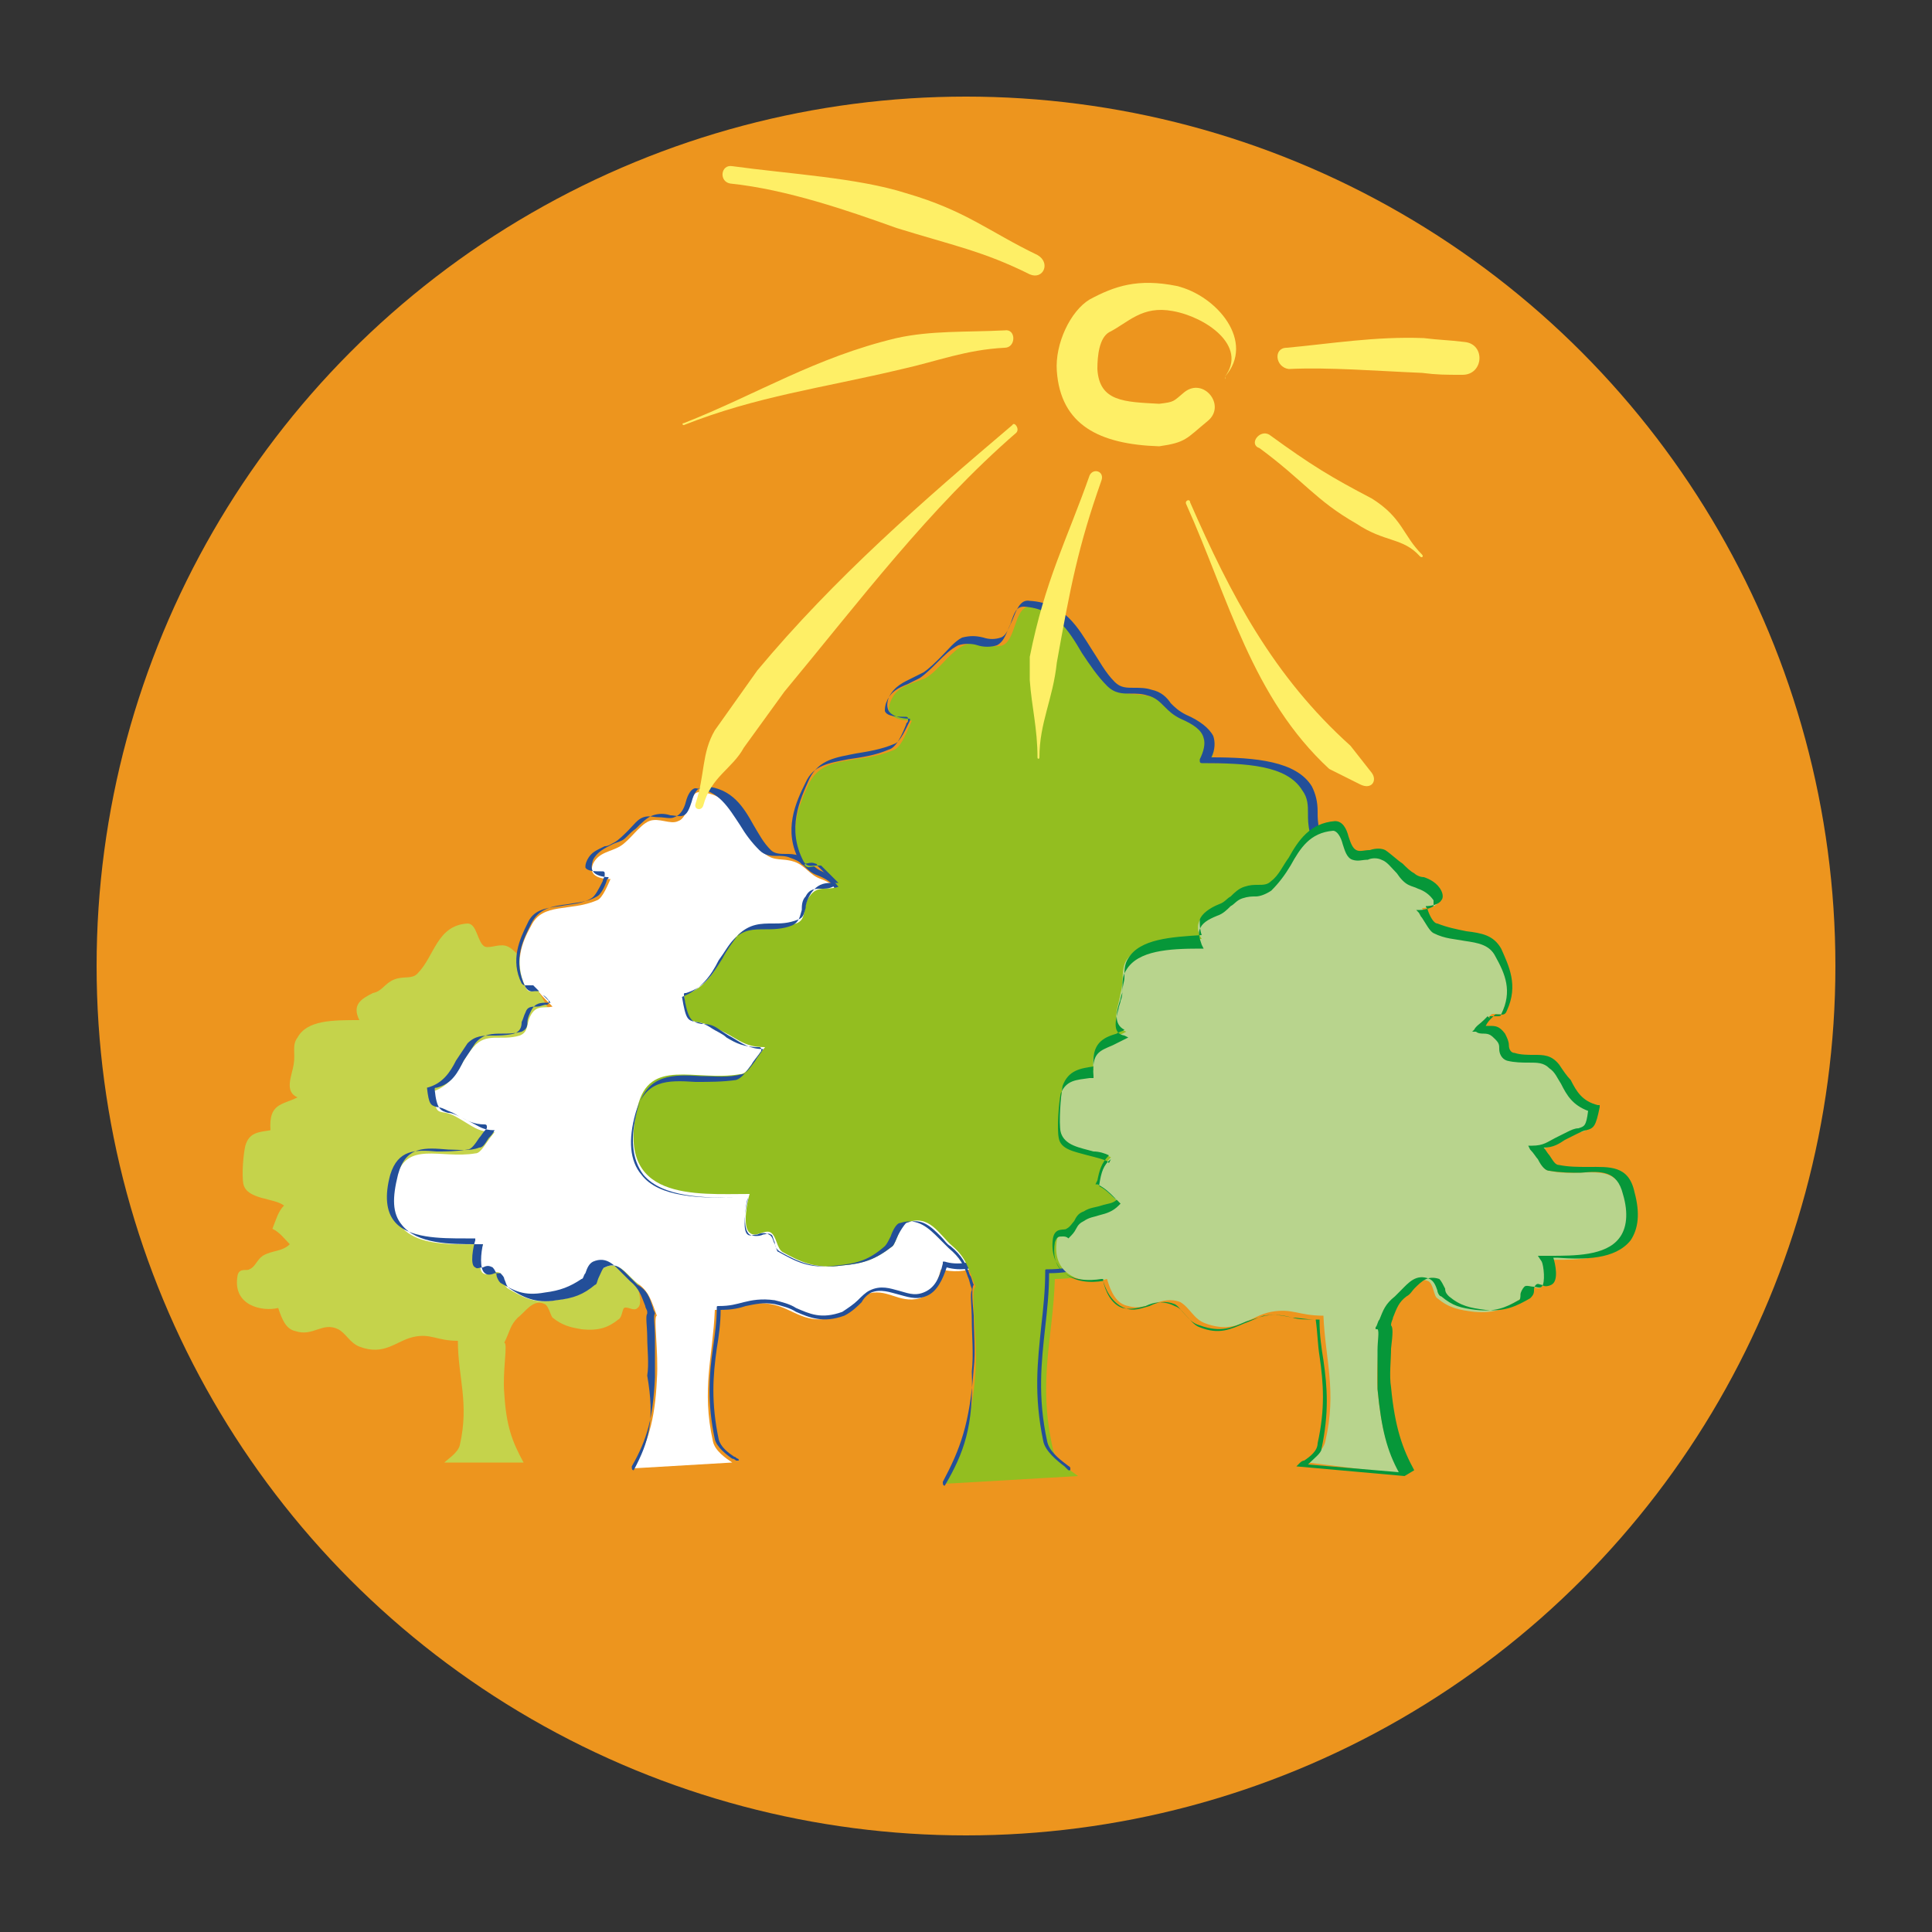
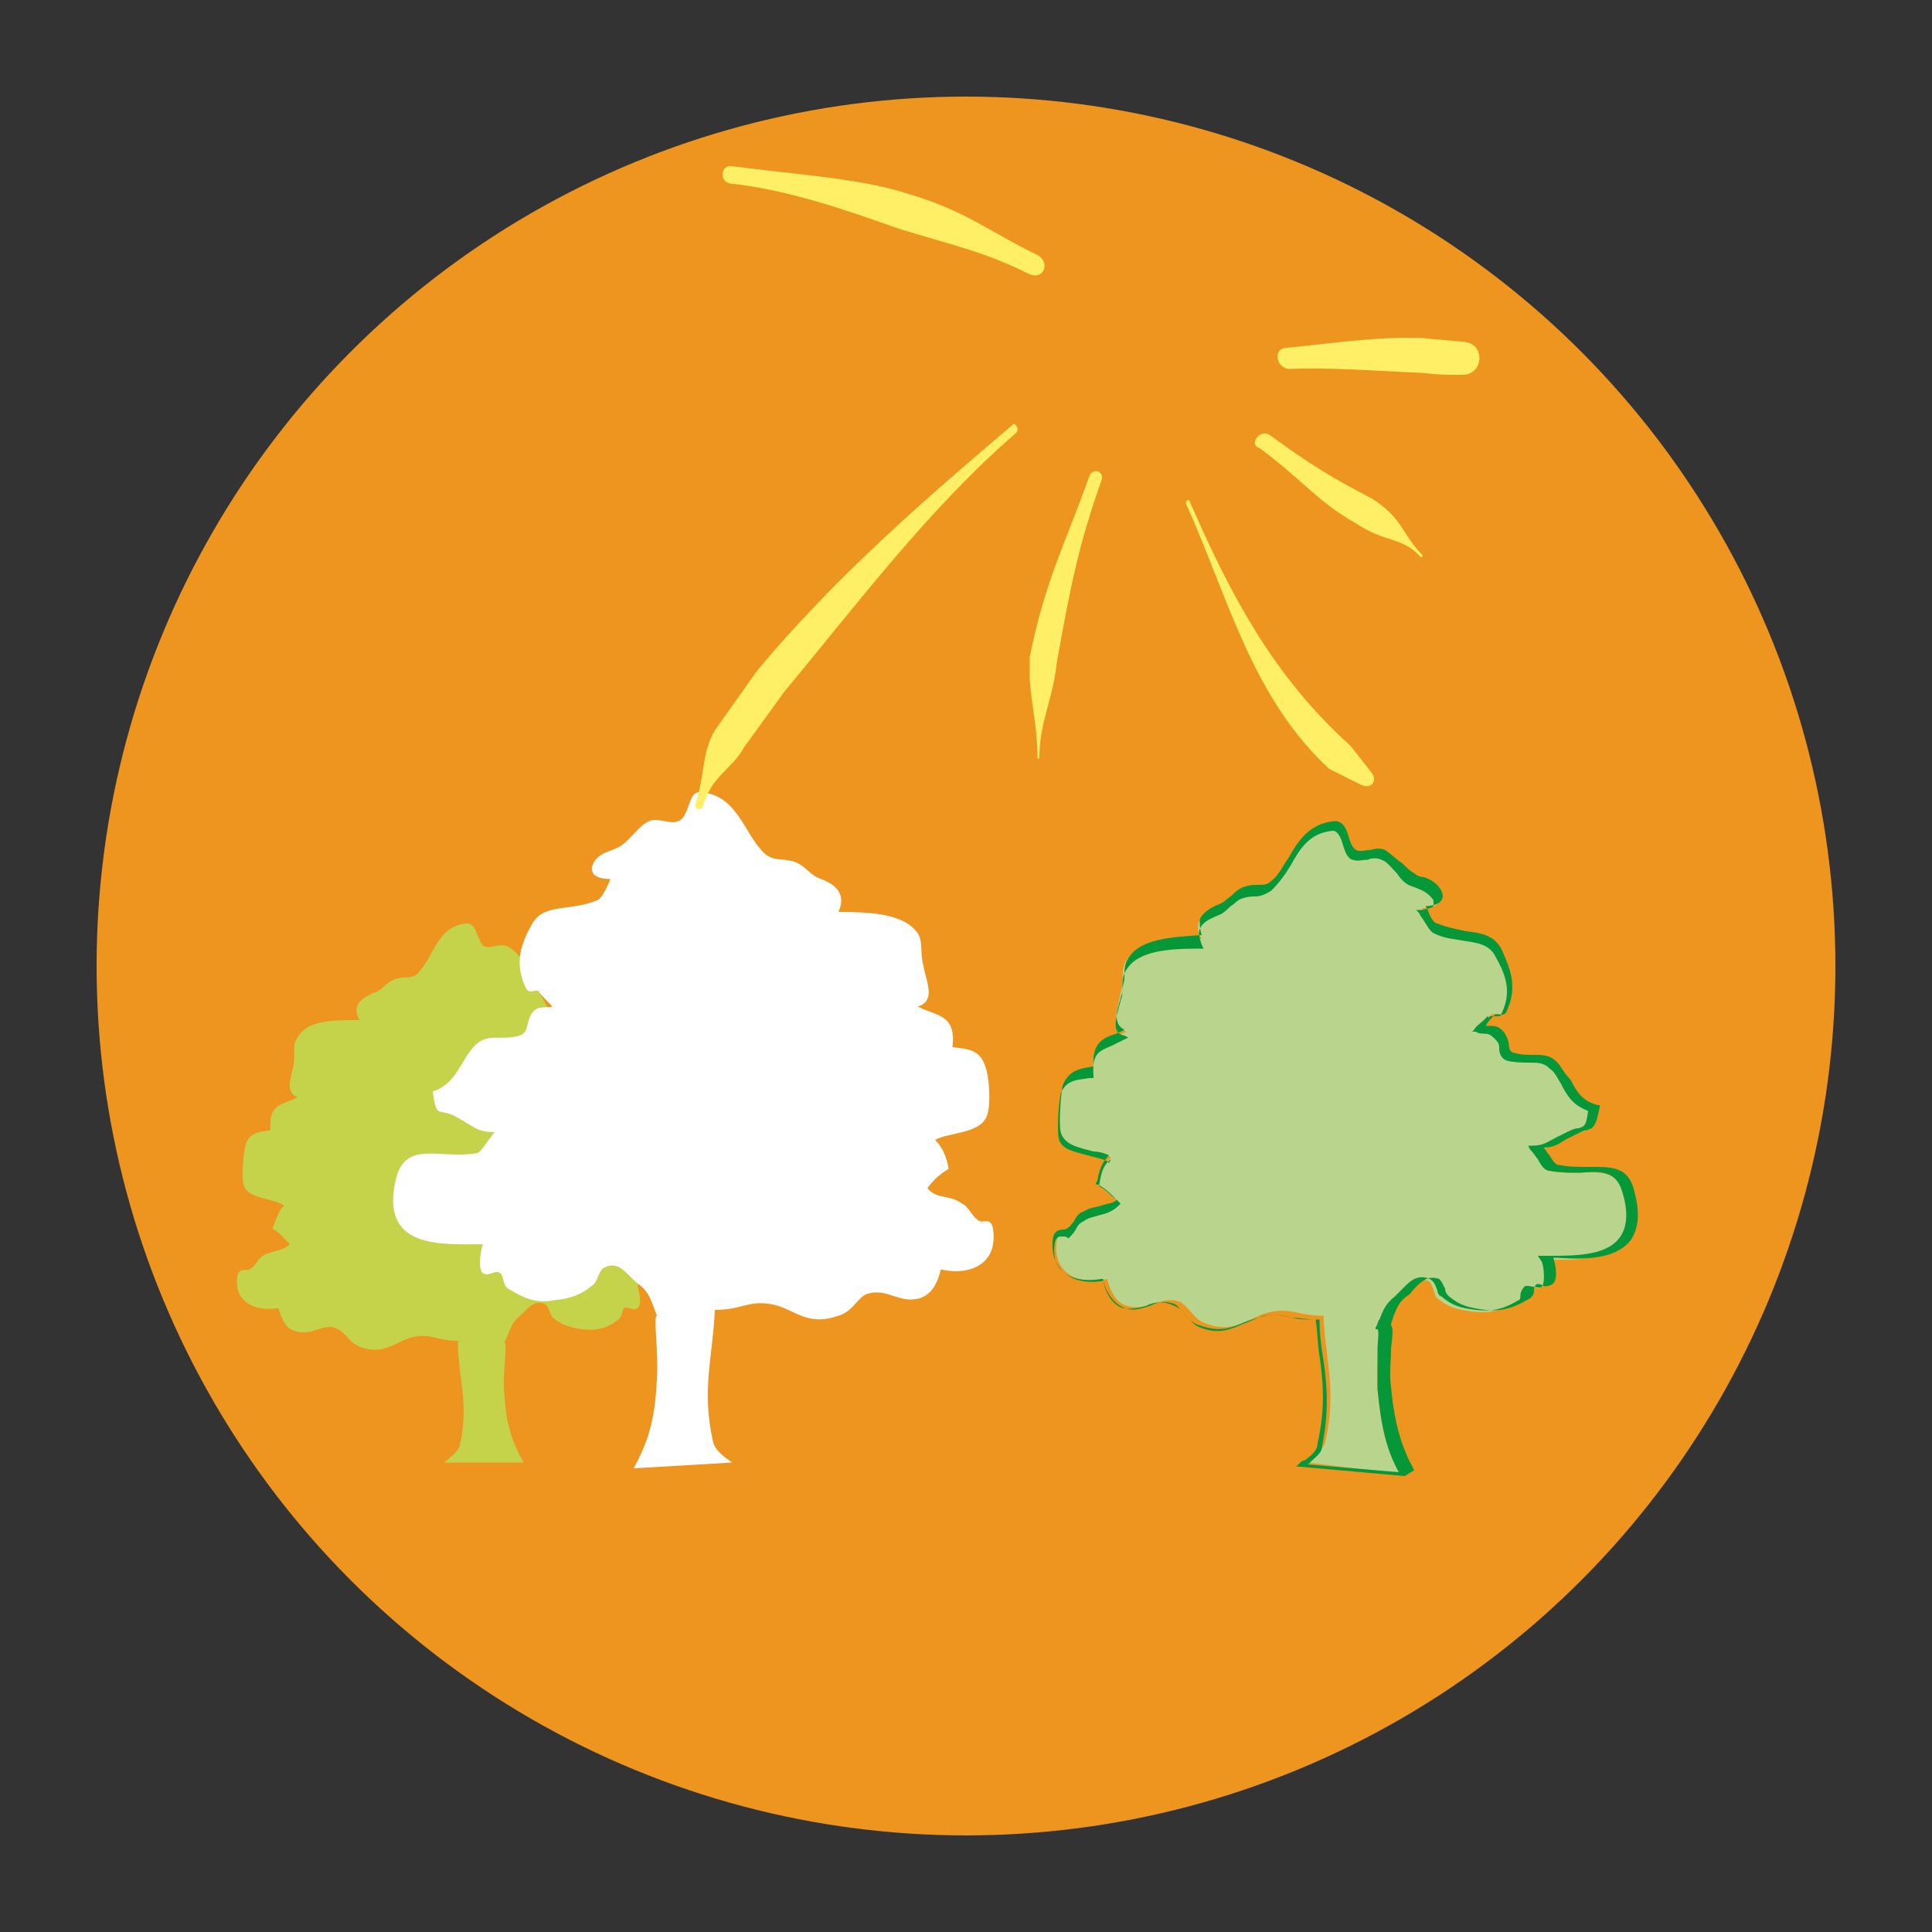
<svg xmlns="http://www.w3.org/2000/svg" version="1.1" id="Laag_1" x="0px" y="0px" viewBox="0 0 100 100" style="enable-background:new 0 0 100 100;" xml:space="preserve">
  <rect x="0" y="0" width="100" height="100" fill="#333333" stroke="none" />
  <style type="text/css">
	.st0{fill:#ED951E;}
	.st1{fill:none;}
	.st2{fill:#C5D34B;}
	.st3{fill:#FFFFFF;}
	.st4{fill:#234F99;}
	.st5{fill:#93BE20;}
	.st6{fill:#B8D48D;}
	.st7{fill:#069739;}
	.st8{fill:#FEEF66;}
</style>
  <circle class="st0" cx="50" cy="50" r="45" />
  <circle class="st1" cx="50" cy="50" r="45" />
  <circle class="st1" cx="50" cy="50" r="45" />
  <g>
    <path class="st2" d="M27.1,75.7c-0.6-1.1-0.9-1.9-1-3.6c-0.1-1.1,0.2-2.6,0-2.6c0.3-0.6,0.3-0.9,0.7-1.3c0.4-0.3,0.8-1,1.4-0.7   c0.2,0.1,0.3,0.6,0.4,0.7c0.5,0.4,0.9,0.5,1.5,0.6c0.9,0.1,1.4-0.1,1.9-0.5c0.2-0.1,0.2-0.5,0.3-0.6c0.2-0.1,0.5,0.2,0.7,0   c0.3-0.2,0-1,0-1.2c1.7,0,4.3,0.2,3.5-2.7c-0.4-1.6-1.8-0.8-3.2-1.1c-0.2,0-0.4-0.4-0.8-0.9c0.7,0,0.9-0.3,1.5-0.6   c0.7-0.3,0.8,0.1,1-1c-1-0.3-1.1-1.2-1.7-1.8c-0.5-0.6-1.1-0.2-1.9-0.5c-0.4-0.1-0.2-0.5-0.4-0.9c-0.3-0.4-0.6-0.2-0.9-0.3   c0.2-0.3,0.6-0.6,0.6-0.6c0.2-0.1,0.4,0.1,0.6-0.1c0.5-1,0.1-1.9-0.2-2.6c-0.5-0.9-1.6-0.6-2.6-1.1c-0.2-0.1-0.4-0.7-0.6-0.9   c0.3,0,0.9,0,0.7-0.6c-0.2-0.5-0.7-0.5-1.1-0.7c-0.4-0.3-0.8-0.9-1.2-1.1c-0.4-0.2-0.9,0.1-1.2,0c-0.4-0.2-0.4-1.2-0.9-1.2   c-1.6,0.1-1.7,1.7-2.6,2.6c-0.3,0.3-0.7,0.1-1.2,0.3c-0.5,0.2-0.6,0.6-1.1,0.7c-0.6,0.3-1.1,0.6-0.7,1.4c-1.4,0-2.7,0-3.2,0.9   c-0.3,0.4-0.1,0.8-0.2,1.4c-0.1,0.6-0.5,1.4,0.2,1.7c-0.8,0.4-1.5,0.3-1.4,1.7c-0.6,0.1-1.1,0.1-1.3,0.8c-0.1,0.4-0.2,1.5-0.1,2   c0.2,0.8,1.6,0.7,2.1,1.1c-0.3,0.3-0.4,0.7-0.6,1.2c0.4,0.2,0.6,0.5,0.9,0.8c-0.4,0.4-0.9,0.3-1.4,0.6c-0.3,0.2-0.4,0.6-0.7,0.7   c-0.1,0.1-0.5-0.1-0.6,0.3c-0.3,1.6,1.3,1.9,2.1,1.7c0.2,0.6,0.4,1.1,0.9,1.2c0.9,0.3,1.4-0.5,2.2-0.1c0.4,0.2,0.6,0.7,1.1,0.9   c1.3,0.5,1.9-0.3,2.8-0.5c0.9-0.2,1.2,0.2,2.3,0.2c0,1.9,0.6,3.2,0.1,5.4c-0.1,0.4-0.6,0.7-0.8,0.9L27.1,75.7z" />
  </g>
  <path class="st3" d="M32.8,76c0.7-1.3,1.1-2.4,1.2-4.6c0.1-1.4-0.2-3.3,0-3.3c-0.3-0.8-0.4-1.2-0.9-1.6c-0.6-0.4-1-1.3-1.8-0.9  c-0.3,0.1-0.4,0.8-0.6,0.9c-0.6,0.5-1.1,0.7-2,0.8c-1.1,0.2-1.7-0.2-2.4-0.6c-0.3-0.2-0.2-0.6-0.4-0.8c-0.3-0.2-0.6,0.2-0.9,0  c-0.3-0.2-0.1-1.3,0-1.5c-2.1,0-5.4,0.3-4.5-3.4c0.5-2,2.3-1,4.1-1.3c0.3,0,0.5-0.5,1-1.1c-0.9,0-1.1-0.3-2-0.8s-1,0.2-1.2-1.3  c1.2-0.4,1.4-1.5,2.1-2.3c0.7-0.8,1.4-0.3,2.4-0.6c0.5-0.2,0.3-0.6,0.6-1.1c0.3-0.5,0.7-0.3,1.1-0.4c-0.3-0.3-0.8-0.8-0.7-0.8  c-0.3-0.1-0.5,0.2-0.7-0.2c-0.6-1.3-0.2-2.3,0.3-3.2c0.6-1.2,2-0.7,3.4-1.3c0.3-0.1,0.6-0.9,0.7-1.1c-0.4,0-1.2-0.1-0.9-0.8  c0.3-0.6,0.9-0.6,1.4-0.9c0.5-0.3,1-1.1,1.5-1.3c0.5-0.2,1.1,0.2,1.5,0c0.6-0.2,0.5-1.5,1.1-1.5c2,0.1,2.3,2.2,3.4,3.2  c0.5,0.4,0.9,0.2,1.5,0.4c0.6,0.2,0.8,0.7,1.4,0.9c0.8,0.3,1.3,0.8,0.9,1.7c1.7,0,3.4,0.1,4.1,1.1c0.3,0.5,0.1,1,0.3,1.7  c0.1,0.7,0.7,1.8-0.3,2.1c1,0.5,2,0.4,1.8,2.1c0.8,0.1,1.4,0.1,1.7,1c0.2,0.5,0.3,1.9,0.1,2.5c-0.3,1-2,0.9-2.7,1.3  c0.4,0.4,0.6,0.9,0.7,1.5c-0.5,0.3-0.8,0.6-1.1,1c0.5,0.6,1.1,0.3,1.8,0.8c0.4,0.2,0.5,0.7,0.9,0.9c0.2,0.1,0.6-0.2,0.7,0.4  c0.3,2.1-1.6,2.4-2.7,2.1c-0.2,0.8-0.5,1.3-1.1,1.5c-1.1,0.3-1.7-0.6-2.8-0.2c-0.5,0.3-0.7,0.9-1.4,1.1c-1.7,0.6-2.3-0.4-3.5-0.6  c-1.2-0.2-1.5,0.3-2.9,0.3c-0.1,2.4-0.7,4.1-0.1,6.8c0.1,0.5,0.7,0.9,1,1.1L32.8,76z" />
-   <path class="st4" d="M32.8,76.1C32.7,76.1,32.7,76.1,32.8,76.1c-0.1,0-0.1-0.1-0.1-0.2c0.8-1.4,1.1-2.5,1.2-4.6c0-0.6,0-1.4,0-2  c0-0.8-0.1-1.2,0-1.3c0-0.1-0.1-0.2-0.1-0.3c-0.2-0.6-0.3-0.9-0.8-1.2c-0.1-0.1-0.3-0.3-0.4-0.4c-0.4-0.4-0.7-0.8-1.3-0.5  c-0.1,0-0.2,0.3-0.3,0.5c-0.1,0.2-0.1,0.4-0.2,0.4c-0.6,0.5-1.1,0.7-2,0.8c-1.1,0.2-1.8-0.2-2.4-0.6c-0.2-0.1-0.2-0.3-0.3-0.5  c0-0.1-0.1-0.2-0.2-0.3c-0.1,0-0.2,0-0.3,0c-0.2,0.1-0.4,0.1-0.5,0c-0.3-0.2-0.2-1.1-0.1-1.5c-0.1,0-0.2,0-0.3,0c-1.4,0-3.1,0-3.9-1  c-0.5-0.6-0.5-1.4-0.2-2.6c0.4-1.5,1.4-1.4,2.6-1.3c0.5,0,1.1,0.1,1.6-0.1c0.2,0,0.3-0.2,0.5-0.5c0.1-0.1,0.2-0.2,0.3-0.4  c-0.6,0-0.8-0.2-1.2-0.4c-0.2-0.1-0.4-0.2-0.6-0.3c-0.2-0.1-0.4-0.2-0.6-0.2c-0.4-0.1-0.6-0.2-0.7-1.2c0-0.1,0-0.1,0.1-0.1  c0.8-0.2,1.1-0.8,1.4-1.4c0.2-0.3,0.4-0.6,0.6-0.9c0.4-0.5,0.9-0.5,1.4-0.5c0.3,0,0.6,0,1-0.1c0.2-0.1,0.3-0.2,0.3-0.5  c0-0.2,0.1-0.4,0.2-0.6c0.2-0.4,0.5-0.4,0.8-0.4c0.1,0,0.2,0,0.2,0c-0.1-0.1-0.2-0.3-0.4-0.4c-0.1-0.1-0.2-0.2-0.2-0.2  c-0.1,0-0.2,0-0.2,0c-0.1,0-0.3,0.1-0.5-0.2c-0.7-1.4-0.1-2.5,0.3-3.3c0.4-0.8,1.1-0.9,1.9-1c0.5-0.1,1-0.1,1.5-0.4  c0.2-0.1,0.4-0.5,0.5-0.8c0-0.1,0.1-0.1,0.1-0.2c-0.3,0-0.7-0.1-0.8-0.3c-0.1-0.1-0.1-0.3,0-0.6c0.2-0.4,0.6-0.6,1-0.8  c0.2-0.1,0.3-0.1,0.5-0.2c0.2-0.1,0.4-0.4,0.7-0.6c0.3-0.3,0.6-0.6,0.9-0.7c0.3-0.1,0.6-0.1,0.9,0c0.2,0,0.5,0.1,0.7,0  c0.2-0.1,0.3-0.4,0.4-0.7c0.1-0.4,0.3-0.8,0.7-0.8c1.4,0.1,2,1.1,2.5,2c0.3,0.5,0.5,0.9,0.9,1.3c0.2,0.2,0.5,0.2,0.8,0.2  c0.2,0,0.4,0,0.7,0.1c0.3,0.1,0.5,0.3,0.7,0.5c0.2,0.2,0.4,0.3,0.7,0.4c0.6,0.2,0.9,0.5,1,0.9c0.1,0.2,0.1,0.5-0.1,0.8  c1.7,0,3.3,0.1,4,1.2c0.2,0.3,0.2,0.6,0.2,1c0,0.2,0,0.5,0.1,0.8c0,0.1,0.1,0.3,0.1,0.5c0.2,0.6,0.4,1.3-0.3,1.7  c0.1,0.1,0.3,0.1,0.4,0.2c0.7,0.3,1.3,0.5,1.3,1.8c0.8,0.1,1.4,0.2,1.7,1c0.2,0.5,0.3,1.9,0.1,2.5c-0.2,0.7-1,0.9-1.8,1.1  c-0.3,0.1-0.6,0.1-0.8,0.2c0.4,0.4,0.5,0.8,0.7,1.5c0,0,0,0.1-0.1,0.1c-0.4,0.2-0.7,0.5-1,0.9c0.2,0.2,0.5,0.3,0.8,0.4  c0.3,0.1,0.6,0.1,0.9,0.3c0.2,0.1,0.3,0.3,0.5,0.5c0.1,0.2,0.2,0.3,0.4,0.4c0,0,0.1,0,0.2,0c0.2,0,0.5,0,0.6,0.4  c0.1,0.8,0,1.4-0.5,1.8c-0.6,0.5-1.5,0.6-2.2,0.4c-0.2,0.6-0.5,1.3-1.1,1.5c-0.5,0.2-1,0-1.4-0.1c-0.4-0.1-0.9-0.3-1.4-0.1  c-0.2,0.1-0.4,0.3-0.5,0.5c-0.2,0.2-0.5,0.5-0.9,0.7c-1.1,0.4-1.8,0.1-2.5-0.2c-0.3-0.2-0.7-0.3-1.1-0.4c-0.6-0.1-1,0-1.5,0.1  c-0.3,0.1-0.7,0.2-1.3,0.2c0,0.7-0.1,1.4-0.2,2c-0.2,1.4-0.3,2.8,0.1,4.7c0.1,0.4,0.5,0.7,0.8,0.9c0.1,0,0.1,0.1,0.2,0.1  c0,0,0.1,0.1,0,0.1c0,0-0.1,0-0.1,0c0,0-0.1-0.1-0.2-0.1c-0.3-0.2-0.8-0.6-0.9-1c-0.4-1.9-0.3-3.3-0.1-4.7c0.1-0.7,0.2-1.4,0.2-2.1  c0-0.1,0-0.1,0.1-0.1c0.6,0,0.9-0.1,1.3-0.2c0.4-0.1,0.9-0.2,1.6-0.1c0.4,0.1,0.8,0.2,1.1,0.4c0.7,0.3,1.3,0.6,2.4,0.2  c0.3-0.2,0.6-0.4,0.8-0.6c0.2-0.2,0.4-0.4,0.6-0.5c0.6-0.3,1.1-0.1,1.5,0c0.4,0.1,0.8,0.3,1.3,0.1c0.5-0.2,0.8-0.6,1-1.5  c0,0,0,0,0-0.1c0,0,0.1,0,0.1,0c0.6,0.2,1.6,0.1,2.1-0.4c0.4-0.4,0.5-0.9,0.4-1.6c-0.1-0.3-0.2-0.3-0.4-0.3c-0.1,0-0.2,0-0.3-0.1  c-0.2-0.1-0.3-0.3-0.4-0.5c-0.1-0.2-0.2-0.3-0.4-0.4c-0.3-0.2-0.6-0.2-0.9-0.3c-0.4-0.1-0.7-0.2-1-0.5c0,0,0-0.1,0-0.1l0,0  c0.3-0.4,0.6-0.7,1-0.9c-0.2-0.6-0.3-1.1-0.7-1.4c0,0,0-0.1,0-0.1c0,0,0-0.1,0-0.1c0.2-0.2,0.6-0.2,1-0.3c0.7-0.2,1.5-0.3,1.6-0.9  c0.1-0.6,0-1.9-0.1-2.4c-0.3-0.8-0.8-0.8-1.6-0.9l-0.1,0c-0.1,0-0.1-0.1-0.1-0.1c0.1-1.2-0.4-1.4-1.1-1.7c-0.2-0.1-0.4-0.2-0.6-0.3  c0,0-0.1-0.1-0.1-0.1c0,0,0-0.1,0.1-0.1c0.6-0.2,0.5-0.7,0.3-1.5c0-0.2-0.1-0.3-0.1-0.5c-0.1-0.3-0.1-0.6-0.1-0.8  c0-0.3,0-0.6-0.2-0.9c-0.6-1-2.3-1.1-4-1.1c0,0-0.1,0-0.1-0.1s0-0.1,0-0.1c0.2-0.3,0.2-0.6,0.1-0.8c-0.1-0.3-0.4-0.5-0.9-0.7  c-0.3-0.1-0.5-0.3-0.7-0.5c-0.2-0.2-0.4-0.3-0.7-0.4c-0.2-0.1-0.5-0.1-0.7-0.1c-0.3,0-0.6,0-0.9-0.3c-0.4-0.4-0.7-0.8-1-1.3  c-0.6-0.9-1.1-1.8-2.3-1.9c-0.2,0-0.4,0.3-0.5,0.7c-0.1,0.4-0.3,0.7-0.6,0.8c-0.2,0.1-0.5,0-0.8,0c-0.3,0-0.5-0.1-0.8,0  c-0.3,0.1-0.5,0.4-0.8,0.7c-0.2,0.2-0.5,0.5-0.7,0.6c-0.2,0.1-0.3,0.2-0.5,0.2c-0.4,0.2-0.7,0.3-0.9,0.7c-0.1,0.2-0.1,0.3-0.1,0.4  c0.1,0.2,0.5,0.2,0.8,0.2l0.1,0c0,0,0.1,0,0.1,0.1c0,0,0,0.1,0,0.1c0,0.1-0.1,0.2-0.1,0.3c-0.2,0.4-0.4,0.8-0.6,0.9  c-0.5,0.3-1.1,0.3-1.6,0.4c-0.8,0.1-1.4,0.2-1.7,0.9c-0.4,0.8-0.9,1.9-0.3,3.1c0.1,0.1,0.1,0.1,0.2,0.1c0.1,0,0.2,0,0.4,0l0,0  c0,0,0,0,0,0c0,0,0,0,0.1,0.1c0,0,0.1,0.1,0.2,0.2c0.2,0.2,0.4,0.4,0.5,0.5c0,0,0,0.1,0,0.1c0,0,0,0.1-0.1,0.1  c-0.2,0-0.3,0.1-0.5,0.1c-0.3,0-0.5,0-0.6,0.3c-0.1,0.2-0.1,0.3-0.2,0.5c0,0.3-0.1,0.5-0.4,0.6c-0.4,0.1-0.8,0.1-1.1,0.1  c-0.5,0-0.9,0-1.3,0.4c-0.2,0.3-0.4,0.6-0.6,0.9c-0.3,0.6-0.7,1.2-1.5,1.4c0.1,0.9,0.2,0.9,0.5,1c0.2,0,0.4,0.1,0.6,0.2  c0.3,0.1,0.4,0.2,0.6,0.3c0.4,0.2,0.7,0.4,1.3,0.4c0,0,0.1,0,0.1,0.1c0,0,0,0.1,0,0.1c-0.2,0.2-0.3,0.4-0.4,0.5  c-0.2,0.3-0.4,0.6-0.6,0.6c-0.6,0.1-1.1,0.1-1.6,0.1c-1.1-0.1-2-0.1-2.4,1.2c-0.3,1.1-0.2,1.9,0.2,2.4c0.7,0.9,2.4,0.9,3.7,0.9  c0.2,0,0.3,0,0.4,0c0,0,0.1,0,0.1,0c0,0,0,0.1,0,0.1c-0.1,0.3-0.3,1.3,0,1.4c0.1,0.1,0.2,0,0.4,0c0.2-0.1,0.3-0.1,0.5,0  c0.1,0.1,0.2,0.3,0.2,0.4c0,0.1,0.1,0.3,0.2,0.4c0.7,0.4,1.2,0.7,2.3,0.5c0.8-0.1,1.3-0.3,1.9-0.7c0.1,0,0.1-0.2,0.2-0.3  c0.1-0.3,0.2-0.5,0.4-0.6c0.7-0.3,1.1,0.2,1.5,0.6c0.1,0.1,0.3,0.3,0.4,0.4c0.5,0.4,0.6,0.8,0.8,1.3c0,0.1,0.1,0.2,0.1,0.3  c0,0,0,0.1,0,0.1c0,0,0,0,0,0c-0.1,0.1,0,0.7,0,1.2c0,0.6,0.1,1.4,0,2C33.9,73.5,33.6,74.6,32.8,76.1C32.8,76.1,32.8,76.1,32.8,76.1  z" />
-   <path class="st5" d="M48.9,76.8c0.9-1.7,1.4-3.1,1.6-5.9c0.1-1.7-0.3-4.2,0-4.3c-0.4-1-0.5-1.5-1.2-2.1c-0.7-0.6-1.2-1.7-2.4-1.2  c-0.3,0.1-0.5,1-0.7,1.2c-0.9,0.7-1.5,0.9-2.6,1c-1.4,0.2-2.2-0.2-3.1-0.7c-0.3-0.2-0.3-0.8-0.6-1s-0.8,0.3-1.1,0  c-0.4-0.3-0.1-1.7,0-2c-2.8,0-7,0.4-5.8-4.5c0.6-2.6,3-1.3,5.3-1.7c0.4,0,0.6-0.6,1.3-1.4c-1.2,0-1.4-0.5-2.6-1  c-1.1-0.6-1.4,0.2-1.6-1.7c1.6-0.5,1.8-2,2.7-3c0.9-1,1.8-0.3,3.1-0.7c0.6-0.2,0.3-0.9,0.7-1.4c0.4-0.6,0.9-0.3,1.5-0.5  c-0.3-0.4-1.1-1-0.9-1c-0.4-0.2-0.7,0.2-0.9-0.2c-0.9-1.7-0.2-3.1,0.3-4.2c0.8-1.5,2.6-0.9,4.4-1.7c0.4-0.2,0.7-1.1,0.9-1.5  c-0.5,0-1.5-0.1-1.1-1c0.3-0.8,1.1-0.9,1.8-1.2c0.7-0.4,1.3-1.4,2-1.7c0.6-0.3,1.4,0.2,2,0c0.7-0.3,0.6-2,1.4-2  c2.6,0.2,2.9,2.9,4.4,4.2c0.6,0.5,1.1,0.2,2,0.5c0.9,0.3,1,0.9,1.8,1.2c1.1,0.4,1.7,1.1,1.1,2.2c2.2,0,4.4,0.1,5.3,1.5  c0.4,0.6,0.2,1.3,0.4,2.2c0.2,0.9,0.9,2.3-0.4,2.7c1.2,0.7,2.6,0.5,2.3,2.7c1,0.1,1.8,0.2,2.2,1.2c0.2,0.6,0.3,2.5,0.2,3.2  c-0.3,1.3-2.6,1.2-3.4,1.7c0.6,0.5,0.7,1.1,0.9,2c-0.6,0.3-1,0.8-1.4,1.2c0.6,0.7,1.4,0.4,2.4,1c0.5,0.3,0.6,0.9,1.1,1.2  c0.2,0.2,0.8-0.2,0.9,0.5c0.4,2.7-2.1,3.1-3.4,2.7c-0.3,1-0.7,1.7-1.4,2c-1.4,0.4-2.3-0.9-3.6-0.2c-0.7,0.3-0.9,1.1-1.8,1.5  c-2.2,0.8-3.1-0.5-4.6-0.7c-1.5-0.3-2,0.3-3.7,0.3c-0.1,3.1-0.9,5.3-0.1,8.8c0.1,0.6,0.9,1.1,1.3,1.4L48.9,76.8z" />
-   <path class="st4" d="M48.9,76.9C48.9,76.9,48.9,76.9,48.9,76.9c-0.1,0-0.1-0.1-0.1-0.2c0.9-1.7,1.4-3,1.6-5.9c0.1-0.8,0-1.9,0-2.7  c-0.1-1-0.1-1.5,0-1.6c-0.1-0.2-0.1-0.4-0.2-0.5c-0.2-0.6-0.4-1-1-1.5c-0.2-0.1-0.3-0.3-0.5-0.5c-0.5-0.5-1-1-1.8-0.7  c-0.1,0.1-0.3,0.4-0.4,0.6c-0.1,0.2-0.2,0.5-0.3,0.6c-0.9,0.7-1.5,0.9-2.6,1c-1.5,0.2-2.3-0.2-3.2-0.7c-0.2-0.1-0.3-0.3-0.3-0.5  c-0.1-0.2-0.1-0.4-0.2-0.4c-0.1-0.1-0.3,0-0.4,0c-0.2,0.1-0.5,0.1-0.7,0c-0.4-0.3-0.2-1.5-0.1-1.9c-0.1,0-0.3,0-0.4,0  c-1.8,0-4,0-5-1.2c-0.6-0.8-0.7-1.9-0.3-3.4c0.5-1.8,1.8-1.8,3.3-1.7c0.7,0,1.4,0.1,2.1-0.1c0.2,0,0.4-0.3,0.7-0.7  c0.1-0.2,0.3-0.4,0.4-0.6c-0.7,0-1.1-0.3-1.6-0.6c-0.2-0.1-0.5-0.3-0.8-0.5c-0.3-0.2-0.6-0.2-0.8-0.2c-0.5-0.1-0.7-0.2-0.9-1.5  c0-0.1,0-0.1,0.1-0.1c1-0.3,1.4-1,1.9-1.8c0.2-0.4,0.5-0.8,0.8-1.2c0.6-0.6,1.2-0.6,1.8-0.6c0.4,0,0.8,0,1.3-0.2  c0.3-0.1,0.3-0.3,0.4-0.6c0-0.2,0.1-0.5,0.3-0.8c0.3-0.4,0.6-0.5,1-0.5c0.1,0,0.2,0,0.4,0c-0.2-0.2-0.4-0.4-0.6-0.6  c-0.1-0.1-0.2-0.2-0.3-0.3c-0.1,0-0.2,0-0.3,0c-0.2,0-0.4,0.1-0.6-0.2c-0.9-1.7-0.2-3.2,0.3-4.3c0.5-1,1.4-1.1,2.4-1.3  c0.6-0.1,1.3-0.2,2-0.5c0.3-0.1,0.6-0.8,0.8-1.2c0,0,0,0,0-0.1c-0.4,0-0.9-0.1-1.1-0.4c-0.1-0.2-0.1-0.4,0-0.7  c0.3-0.6,0.8-0.8,1.2-1c0.2-0.1,0.4-0.2,0.6-0.3c0.3-0.2,0.6-0.5,0.9-0.8c0.4-0.4,0.7-0.8,1.1-1c0.4-0.1,0.7-0.1,1.1,0  c0.3,0.1,0.6,0.1,0.9,0c0.3-0.1,0.4-0.5,0.6-0.9c0.2-0.5,0.4-1.1,0.9-1c1.8,0.1,2.5,1.4,3.2,2.5c0.4,0.6,0.7,1.2,1.2,1.7  c0.3,0.3,0.6,0.3,1,0.3c0.3,0,0.6,0,0.9,0.1c0.5,0.1,0.8,0.4,1,0.7c0.2,0.2,0.4,0.4,0.8,0.6c0.7,0.3,1.2,0.7,1.4,1.1  c0.1,0.3,0.1,0.7-0.1,1.1c2.3,0,4.4,0.2,5.2,1.5c0.2,0.4,0.3,0.8,0.3,1.3c0,0.3,0,0.6,0.1,1c0,0.2,0.1,0.4,0.1,0.6  c0.2,0.8,0.5,1.7-0.4,2.1c0.2,0.1,0.4,0.2,0.6,0.3c0.9,0.4,1.7,0.7,1.6,2.3l0.1,0c0.9,0.1,1.8,0.2,2.1,1.3c0.2,0.7,0.3,2.5,0.2,3.3  c-0.2,0.9-1.3,1.2-2.3,1.4c-0.4,0.1-0.8,0.2-1.1,0.3c0.5,0.5,0.7,1.2,0.8,1.9c0,0,0,0.1-0.1,0.1c-0.5,0.3-0.8,0.6-1.2,1  c-0.1,0.1-0.1,0.1-0.2,0.2c0.3,0.3,0.7,0.4,1.1,0.5c0.3,0.1,0.7,0.2,1.2,0.4c0.3,0.1,0.5,0.4,0.6,0.7c0.1,0.2,0.3,0.4,0.5,0.6  c0,0,0.1,0,0.2,0c0.2,0,0.6,0,0.7,0.5c0.2,1-0.1,1.8-0.7,2.3c-0.7,0.6-2,0.8-2.8,0.5c-0.3,1.1-0.8,1.7-1.5,1.9  c-0.7,0.2-1.2,0-1.8-0.2c-0.6-0.2-1.1-0.4-1.8-0.1c-0.3,0.1-0.5,0.4-0.7,0.6c-0.3,0.3-0.6,0.6-1.1,0.9c-1.5,0.6-2.4,0.1-3.3-0.3  c-0.4-0.2-0.9-0.4-1.3-0.5c-0.8-0.1-1.3,0-1.9,0.1c-0.4,0.1-0.9,0.2-1.6,0.2c0,1-0.1,1.9-0.2,2.8c-0.2,1.8-0.4,3.6,0.1,5.9  c0.1,0.5,0.6,0.9,1,1.2c0.1,0.1,0.2,0.1,0.2,0.2c0,0,0,0.1,0,0.1c0,0-0.1,0-0.1,0c-0.1-0.1-0.1-0.1-0.2-0.2c-0.4-0.3-1-0.8-1.1-1.3  c-0.5-2.4-0.3-4.1-0.1-6c0.1-0.9,0.2-1.8,0.2-2.8c0-0.1,0-0.1,0.1-0.1c0.7,0,1.2-0.1,1.7-0.2c0.6-0.1,1.1-0.2,2-0.1  c0.5,0.1,1,0.3,1.4,0.5c0.9,0.4,1.7,0.8,3.1,0.3c0.5-0.2,0.7-0.5,1-0.8c0.2-0.3,0.4-0.5,0.8-0.7c0.8-0.4,1.4-0.1,2,0.1  c0.5,0.2,1,0.3,1.7,0.2c0.7-0.2,1.1-0.8,1.4-1.9c0,0,0-0.1,0-0.1c0,0,0.1,0,0.1,0c0.8,0.2,2,0.2,2.7-0.5c0.5-0.5,0.7-1.2,0.6-2.1  c-0.1-0.4-0.3-0.4-0.5-0.4c-0.1,0-0.3,0-0.4-0.1c-0.3-0.2-0.4-0.4-0.6-0.6c-0.1-0.2-0.3-0.5-0.5-0.6c-0.4-0.2-0.8-0.3-1.1-0.4  c-0.5-0.1-0.9-0.2-1.3-0.6c0,0,0-0.1,0-0.1c0.1-0.1,0.2-0.2,0.2-0.3c0.3-0.4,0.7-0.7,1.2-1c-0.2-0.8-0.3-1.3-0.8-1.8  c0,0,0-0.1,0-0.1c0,0,0-0.1,0-0.1c0.3-0.2,0.8-0.3,1.3-0.4c0.9-0.2,1.9-0.5,2.1-1.2c0.2-0.7,0-2.5-0.2-3.1c-0.3-0.9-1-1-2-1.1  l-0.2,0c-0.1,0-0.1-0.1-0.1-0.1c0.2-1.6-0.5-1.8-1.4-2.2c-0.3-0.1-0.6-0.2-0.9-0.4c0,0-0.1-0.1-0.1-0.1c0,0,0-0.1,0.1-0.1  c0.9-0.3,0.7-0.9,0.5-1.9c-0.1-0.2-0.1-0.4-0.2-0.6c-0.1-0.4-0.1-0.7-0.1-1c0-0.4,0-0.8-0.3-1.2c-0.8-1.3-2.9-1.4-5.2-1.4  c0,0-0.1,0-0.1-0.1s0-0.1,0-0.1c0.2-0.4,0.3-0.8,0.2-1.1c-0.1-0.4-0.5-0.7-1.2-1c-0.4-0.2-0.6-0.4-0.8-0.6c-0.3-0.3-0.5-0.5-0.9-0.6  c-0.3-0.1-0.6-0.1-0.9-0.1c-0.4,0-0.8,0-1.2-0.4c-0.5-0.5-0.9-1.1-1.3-1.7c-0.7-1.2-1.4-2.3-3-2.4c-0.4,0-0.5,0.3-0.7,0.9  c-0.2,0.4-0.3,0.9-0.7,1.1c-0.3,0.1-0.7,0.1-1,0c-0.3-0.1-0.7-0.1-1,0c-0.4,0.2-0.7,0.5-1.1,0.9c-0.3,0.3-0.6,0.6-0.9,0.8  c-0.2,0.1-0.4,0.2-0.6,0.3c-0.5,0.2-0.9,0.4-1.1,0.9c-0.1,0.2-0.1,0.4-0.1,0.5c0.1,0.3,0.7,0.3,1,0.3l0.1,0c0,0,0.1,0,0.1,0.1  c0,0,0,0.1,0,0.1c0,0.1-0.1,0.1-0.1,0.2c-0.2,0.5-0.5,1.2-0.9,1.3c-0.7,0.3-1.4,0.4-2.1,0.5c-1,0.2-1.8,0.3-2.2,1.2  c-0.5,1-1.2,2.5-0.3,4.1c0.1,0.2,0.2,0.2,0.3,0.1c0.1,0,0.3-0.1,0.5,0c0,0,0.1,0,0.1,0.1c0,0,0.1,0.1,0.2,0.2  c0.2,0.2,0.5,0.5,0.7,0.7c0,0,0,0.1,0,0.1c0,0,0,0.1-0.1,0.1c-0.2,0.1-0.4,0.1-0.6,0.1c-0.3,0-0.6,0-0.8,0.4  c-0.2,0.2-0.2,0.5-0.2,0.7c-0.1,0.3-0.1,0.6-0.5,0.8c-0.5,0.2-1,0.2-1.4,0.2c-0.6,0-1.1,0-1.6,0.5c-0.3,0.3-0.5,0.7-0.8,1.1  c-0.4,0.8-0.9,1.5-1.9,1.9c0.2,1.2,0.3,1.2,0.7,1.3c0.2,0,0.5,0.1,0.8,0.3c0.3,0.2,0.6,0.3,0.8,0.5c0.5,0.3,0.9,0.5,1.7,0.5  c0,0,0.1,0,0.1,0.1c0,0,0,0.1,0,0.1c-0.2,0.3-0.4,0.5-0.5,0.7c-0.3,0.4-0.5,0.7-0.8,0.8c-0.7,0.1-1.4,0.1-2.1,0.1  c-1.5-0.1-2.6-0.1-3.1,1.6c-0.4,1.4-0.3,2.5,0.3,3.2c0.9,1.2,3.1,1.2,4.8,1.2c0.2,0,0.4,0,0.6,0c0,0,0.1,0,0.1,0c0,0,0,0.1,0,0.1  c-0.1,0.4-0.3,1.6,0,1.8c0.1,0.1,0.3,0,0.5,0c0.2-0.1,0.4-0.1,0.6,0c0.2,0.1,0.2,0.3,0.3,0.5c0.1,0.2,0.1,0.4,0.2,0.4  c0.9,0.5,1.6,0.9,3,0.7c1.1-0.1,1.7-0.3,2.5-1c0.1-0.1,0.2-0.3,0.3-0.5c0.1-0.3,0.3-0.7,0.5-0.7c0.9-0.3,1.5,0.3,2,0.8  c0.2,0.2,0.3,0.3,0.5,0.5c0.6,0.5,0.8,0.9,1,1.5c0.1,0.2,0.1,0.4,0.2,0.6c0,0,0,0.1,0,0.1c0,0,0,0,0,0c-0.1,0.1,0,0.9,0,1.5  c0,0.8,0.1,1.8,0,2.7C50.4,73.8,49.9,75.2,48.9,76.9C49,76.9,49,76.9,48.9,76.9z M50.6,66.7L50.6,66.7L50.6,66.7z" />
  <g>
    <g>
      <path class="st6" d="M72.5,76.3c-0.7-1.3-1-2.3-1.2-4.4c-0.1-1.3,0.2-3.1,0-3.2c0.3-0.7,0.3-1.1,0.9-1.5c0.5-0.4,0.9-1.2,1.7-0.9    c0.3,0.1,0.3,0.8,0.5,0.9c0.6,0.5,1.1,0.6,1.9,0.7c1.1,0.1,1.6-0.2,2.3-0.6c0.2-0.1,0.2-0.6,0.4-0.7c0.2-0.1,0.6,0.2,0.8,0    c0.3-0.2,0.1-1.2,0-1.4c2,0,5.2,0.3,4.3-3.3c-0.5-1.9-2.2-0.9-3.9-1.3c-0.3,0-0.4-0.4-0.9-1.1c0.9,0,1.1-0.3,1.9-0.7    c0.8-0.4,1,0.1,1.2-1.3c-1.2-0.3-1.3-1.4-2-2.2c-0.6-0.7-1.4-0.2-2.3-0.6c-0.5-0.2-0.2-0.6-0.5-1.1c-0.3-0.4-0.6-0.3-1.1-0.4    c0.3-0.3,0.8-0.8,0.7-0.7c0.3-0.1,0.5,0.2,0.6-0.2c0.6-1.2,0.2-2.3-0.3-3.1c-0.6-1.1-1.9-0.6-3.2-1.3C74,48,73.8,47.3,73.6,47    c0.4,0,1.1-0.1,0.8-0.7c-0.3-0.6-0.9-0.6-1.3-0.9c-0.5-0.3-0.9-1-1.5-1.3c-0.5-0.2-1,0.2-1.5,0c-0.5-0.2-0.4-1.5-1.1-1.4    c-1.9,0.1-2.1,2.1-3.2,3.1c-0.4,0.4-0.9,0.1-1.5,0.3c-0.6,0.2-0.7,0.7-1.3,0.9c-0.8,0.3-1.3,0.8-0.8,1.6c-1.6,0-3.2,0.1-3.9,1.1    c-0.3,0.5-0.1,1-0.3,1.7c-0.1,0.7-0.6,1.7,0.3,2c-0.9,0.5-1.9,0.4-1.7,2c-0.8,0.1-1.4,0.1-1.6,0.9c-0.1,0.5-0.3,1.8-0.1,2.3    c0.2,1,1.9,0.9,2.6,1.3c-0.4,0.4-0.5,0.8-0.7,1.4c0.5,0.3,0.7,0.6,1.1,0.9c-0.5,0.5-1,0.3-1.7,0.7c-0.4,0.2-0.4,0.6-0.8,0.9    c-0.2,0.1-0.6-0.1-0.7,0.4c-0.3,2,1.6,2.3,2.6,2c0.2,0.7,0.5,1.3,1.1,1.4c1,0.3,1.7-0.6,2.7-0.2c0.5,0.3,0.7,0.9,1.3,1.1    c1.6,0.6,2.3-0.4,3.4-0.6c1.1-0.2,1.4,0.2,2.7,0.2c0.1,2.3,0.7,3.9,0.1,6.5c-0.1,0.5-0.7,0.9-0.9,1.1L72.5,76.3z" />
      <path class="st7" d="M72.7,76.4l-5.6-0.5l0.2-0.2c0,0,0.1-0.1,0.2-0.1c0.3-0.2,0.7-0.5,0.7-0.9c0.4-1.8,0.3-3.1,0.1-4.5    c-0.1-0.6-0.1-1.2-0.2-1.9c-0.5,0-0.9-0.1-1.2-0.1c-0.4-0.1-0.8-0.2-1.4-0.1c-0.4,0.1-0.7,0.2-1,0.3c-0.7,0.3-1.3,0.6-2.4,0.2    c-0.4-0.1-0.6-0.4-0.8-0.6c-0.2-0.2-0.3-0.4-0.5-0.5c-0.5-0.2-0.9-0.1-1.3,0.1c-0.4,0.1-0.8,0.3-1.3,0.1c-0.5-0.2-0.9-0.7-1.1-1.4    c-0.6,0.1-1.5,0.1-2.1-0.5c-0.4-0.4-0.6-1-0.5-1.7c0.1-0.6,0.6-0.4,0.7-0.5c0.2-0.1,0.3-0.3,0.4-0.4c0.1-0.2,0.2-0.4,0.5-0.5    c0.3-0.2,0.6-0.2,0.9-0.3c0.3-0.1,0.6-0.1,0.8-0.3l-0.1-0.1c-0.3-0.3-0.5-0.5-0.9-0.7l-0.1,0l0.1-0.2c0.1-0.5,0.2-0.9,0.6-1.3    c-0.2-0.1-0.5-0.2-0.8-0.2c-0.7-0.2-1.5-0.3-1.7-1c-0.1-0.5,0-1.9,0.1-2.4c0.3-0.8,0.9-0.9,1.6-1c-0.1-1.2,0.5-1.5,1.2-1.7    c0.1-0.1,0.3-0.1,0.4-0.2c-0.6-0.3-0.4-1-0.2-1.6c0-0.1,0.1-0.3,0.1-0.4c0-0.3,0.1-0.5,0.1-0.7c0-0.4,0-0.7,0.2-1    c0.6-1,2.2-1.1,3.8-1.2c-0.1-0.3-0.1-0.5-0.1-0.8c0.1-0.3,0.5-0.6,1-0.8c0.3-0.1,0.4-0.3,0.6-0.4c0.2-0.2,0.4-0.4,0.7-0.5    c0.3-0.1,0.5-0.1,0.7-0.1c0.3,0,0.5,0,0.7-0.2c0.4-0.3,0.6-0.8,0.9-1.2c0.5-0.9,1.1-1.8,2.4-1.9c0.4,0,0.6,0.4,0.7,0.8    c0.1,0.3,0.2,0.6,0.4,0.7c0.2,0.1,0.4,0,0.7,0c0.3-0.1,0.6-0.1,0.8,0c0.3,0.2,0.6,0.5,0.9,0.7c0.2,0.2,0.4,0.4,0.6,0.5    c0.1,0.1,0.3,0.2,0.5,0.2c0.3,0.1,0.7,0.3,0.9,0.7c0.1,0.2,0.1,0.4,0,0.5c-0.1,0.2-0.5,0.3-0.8,0.3c0,0.1,0.1,0.1,0.1,0.2    c0.1,0.3,0.3,0.7,0.5,0.7c0.5,0.2,1,0.3,1.5,0.4c0.8,0.1,1.4,0.2,1.8,0.9c0.4,0.9,0.9,1.9,0.3,3.2c-0.1,0.3-0.3,0.2-0.4,0.2    c-0.1,0-0.1,0-0.2,0c0,0-0.1,0.1-0.2,0.2c-0.1,0.1-0.2,0.2-0.3,0.4c0.1,0,0.2,0,0.2,0c0.3,0,0.5,0,0.8,0.4    c0.1,0.2,0.2,0.4,0.2,0.6c0,0.2,0.1,0.4,0.3,0.4c0.3,0.1,0.7,0.1,1,0.1c0.5,0,0.9,0,1.3,0.5c0.2,0.3,0.4,0.6,0.6,0.8    c0.3,0.6,0.6,1.1,1.4,1.3l0.1,0l0,0.1c-0.2,1-0.3,1.1-0.7,1.2c-0.1,0-0.3,0.1-0.5,0.2c-0.2,0.1-0.4,0.2-0.6,0.3    c-0.3,0.2-0.6,0.4-1.1,0.4c0.1,0.1,0.2,0.3,0.3,0.4c0.2,0.3,0.3,0.5,0.5,0.5c0.5,0.1,1,0.1,1.5,0.1c1.1,0,2.1-0.1,2.4,1.3    c0.3,1.1,0.2,1.9-0.2,2.5c-0.8,1-2.4,1-3.8,0.9c-0.1,0-0.2,0-0.2,0c0.1,0.3,0.3,1.2-0.1,1.4c-0.2,0.1-0.4,0.1-0.5,0    c-0.1,0-0.2-0.1-0.3,0c-0.1,0.1-0.1,0.2-0.1,0.3c0,0.2-0.1,0.3-0.2,0.4c-0.7,0.4-1.3,0.7-2.3,0.6c-0.8-0.1-1.3-0.2-1.9-0.7    c-0.1-0.1-0.2-0.2-0.2-0.4c-0.1-0.2-0.2-0.4-0.3-0.5c-0.6-0.2-0.9,0.1-1.3,0.5c-0.1,0.1-0.2,0.3-0.4,0.4c-0.4,0.3-0.5,0.6-0.7,1.1    c0,0.1-0.1,0.2-0.1,0.4c0.1,0.1,0.1,0.4,0,1.2c0,0.6-0.1,1.4,0,2c0.2,2.1,0.6,3.2,1.2,4.3L72.7,76.4z M67.7,75.8l4.7,0.4    c-0.6-1.1-0.9-2.2-1.1-4.3c0-0.6,0-1.4,0-2c0-0.5,0.1-1,0-1.1l-0.1,0l0-0.1c0.1-0.1,0.1-0.3,0.2-0.4c0.2-0.5,0.3-0.8,0.8-1.2    c0.1-0.1,0.2-0.2,0.3-0.3c0.4-0.4,0.8-0.9,1.5-0.6c0.2,0.1,0.3,0.3,0.4,0.6c0,0.1,0.1,0.3,0.2,0.3c0.6,0.5,1,0.6,1.8,0.7    c1,0.1,1.5-0.1,2.2-0.5c0.1,0,0.1-0.2,0.1-0.3c0-0.1,0.1-0.3,0.2-0.4c0.1-0.1,0.3,0,0.5,0c0.1,0,0.3,0.1,0.4,0    c0.2-0.2,0.1-1.1,0-1.3L79.6,65h0.2c0.1,0,0.3,0,0.4,0c1.3,0,2.9,0,3.6-0.9c0.4-0.5,0.5-1.3,0.2-2.3c-0.3-1.2-1.1-1.2-2.2-1.1    c-0.5,0-1,0-1.6-0.1c-0.2,0-0.4-0.2-0.6-0.6c-0.1-0.1-0.2-0.3-0.4-0.5l-0.1-0.2h0.2c0.6,0,0.8-0.2,1.2-0.4    c0.2-0.1,0.4-0.2,0.6-0.3c0.2-0.1,0.4-0.2,0.6-0.2c0.3-0.1,0.4-0.1,0.5-0.9c-0.8-0.3-1.1-0.8-1.4-1.4c-0.2-0.3-0.3-0.6-0.6-0.8    C79.9,55,79.6,55,79.1,55c-0.3,0-0.7,0-1.1-0.1c-0.3-0.1-0.4-0.4-0.4-0.6c0-0.2,0-0.3-0.2-0.5c-0.2-0.2-0.3-0.3-0.6-0.3    c-0.1,0-0.3,0-0.4-0.1l-0.2,0l0.1-0.1c0.1-0.2,0.3-0.3,0.5-0.5c0.1-0.1,0.2-0.2,0.2-0.2l0.1,0.1l0,0l0-0.1l0.1,0l0,0    c0.1,0,0.2,0,0.3,0c0.1,0,0.2,0,0.2-0.1c0.6-1.2,0.2-2.1-0.3-3c-0.3-0.6-0.9-0.7-1.6-0.8c-0.5-0.1-1-0.1-1.6-0.4    c-0.2-0.1-0.4-0.5-0.6-0.8c-0.1-0.1-0.1-0.2-0.2-0.3l-0.1-0.1l0.2,0c0.2,0,0.6-0.1,0.7-0.2c0-0.1,0-0.2,0-0.3    c-0.2-0.3-0.5-0.5-0.8-0.6c-0.2-0.1-0.3-0.1-0.5-0.2c-0.2-0.1-0.4-0.3-0.6-0.6c-0.3-0.3-0.5-0.6-0.8-0.7c-0.2-0.1-0.5-0.1-0.7,0    c-0.3,0-0.5,0.1-0.8,0c-0.3-0.1-0.4-0.5-0.5-0.8c-0.1-0.4-0.3-0.7-0.5-0.7c-1.2,0.1-1.7,0.9-2.2,1.8c-0.3,0.5-0.6,0.9-1,1.3    c-0.3,0.2-0.6,0.3-0.8,0.3c-0.2,0-0.4,0-0.7,0.1c-0.3,0.1-0.4,0.3-0.6,0.4c-0.2,0.2-0.4,0.4-0.7,0.5c-0.5,0.2-0.8,0.4-0.9,0.7    c-0.1,0.2,0,0.5,0.1,0.8l0.1,0.2h-0.2c-1.6,0-3.2,0.1-3.8,1.1c-0.2,0.3-0.2,0.6-0.2,0.9c0,0.2,0,0.5-0.1,0.7    c0,0.1-0.1,0.3-0.1,0.4c-0.2,0.7-0.3,1.3,0.3,1.4l0.2,0.1l-0.2,0.1c-0.2,0.1-0.4,0.2-0.6,0.3c-0.7,0.3-1.1,0.4-1,1.6l0,0.1l-0.2,0    c-0.7,0.1-1.2,0.1-1.5,0.8c-0.1,0.5-0.2,1.8-0.1,2.3c0.1,0.6,0.8,0.7,1.5,0.9c0.4,0.1,0.8,0.2,1,0.3l0.1,0.1L57.5,60    c-0.4,0.3-0.5,0.7-0.6,1.3l0,0.1c0.4,0.2,0.6,0.5,0.9,0.7l0.2,0.2l-0.1,0.1c-0.3,0.3-0.6,0.4-1,0.5c-0.3,0.1-0.5,0.1-0.8,0.3    c-0.2,0.1-0.3,0.2-0.4,0.4c-0.1,0.2-0.2,0.3-0.4,0.5C55.2,64,55.1,64,55,64c-0.2,0-0.3,0-0.4,0.3c-0.1,0.6,0,1.2,0.4,1.5    c0.5,0.5,1.4,0.5,2,0.4l0.1,0l0,0.1c0.1,0.5,0.4,1.2,1,1.4c0.4,0.1,0.8,0,1.2-0.1c0.4-0.2,0.9-0.3,1.5,0c0.3,0.1,0.4,0.3,0.6,0.5    c0.2,0.2,0.4,0.5,0.7,0.6c1,0.4,1.6,0.1,2.3-0.2c0.3-0.1,0.7-0.3,1-0.4c0.6-0.1,1,0,1.5,0.1c0.3,0.1,0.7,0.1,1.3,0.1h0.1l0,0.1    c0,0.7,0.1,1.4,0.2,2c0.2,1.4,0.3,2.7-0.1,4.6C68.4,75.2,68,75.5,67.7,75.8z" />
    </g>
  </g>
  <g>
-     <path class="st8" d="M52,18c-2,0.1-3.5,0.7-5.3,1.1c-4.2,1-7.5,1.4-11.3,2.9c-0.1,0-0.1-0.1,0-0.1c3.8-1.5,6.8-3.4,11-4.4   c1.8-0.4,3.6-0.3,5.6-0.4C52.6,17,52.6,18,52,18z" />
    <path class="st8" d="M53.3,14.2c-2.4-1.2-4-1.5-6.9-2.4c-2.5-0.9-5.7-2-8.6-2.3c-0.6-0.1-0.5-1,0.1-0.9c2.9,0.4,6.5,0.6,9,1.4   c3.1,0.9,4.3,2,6.8,3.2C54.4,13.6,54,14.5,53.3,14.2z" />
-     <path class="st8" d="M63.4,19.5c1.2-1.6-1-3.1-2.7-3.4c-1.6-0.3-2.3,0.6-3.3,1.1c-0.5,0.3-0.6,1.2-0.6,1.9c0.1,1.7,1.4,1.7,3.2,1.8   c0.8-0.1,0.7-0.1,1.3-0.6c1-0.8,2.2,0.7,1.2,1.5c-1.1,0.9-1.1,1.1-2.5,1.3c-3.1-0.1-5.1-1.1-5.3-3.9c-0.1-1.4,0.7-3.1,1.7-3.7   c1.3-0.7,2.5-1.1,4.5-0.7C63,15.3,65,17.7,63.4,19.5C63.5,19.7,63.4,19.6,63.4,19.5z" />
    <path class="st8" d="M52.6,22.4c-4.5,3.9-8.1,8.7-12,13.4l-2.1,2.9c-0.6,1.1-1.7,1.5-2.1,3c-0.1,0.3-0.5,0.2-0.4-0.1   c0.5-1.5,0.3-2.6,1-3.8l2.2-3.1c4-4.8,8.6-8.8,13.2-12.7C52.5,21.8,52.8,22.2,52.6,22.4z" />
    <path class="st8" d="M53.3,35.2c0-0.4,0-0.8,0-1.2c0.8-4,1.9-6,3.1-9.4c0.2-0.4,0.8-0.2,0.6,0.3c-1.2,3.4-1.6,5.5-2.3,9.4   c-0.2,1.9-0.9,3.1-0.9,4.9c0,0.1-0.1,0.1-0.1,0C53.7,37.7,53.4,36.6,53.3,35.2" />
    <path class="st8" d="M61.6,26c2.1,4.8,4.3,9,8.3,12.6l1.1,1.4c0.3,0.4,0,0.9-0.6,0.6l-1.6-0.8c-4-3.7-5.2-8.8-7.4-13.7   C61.3,25.9,61.6,25.8,61.6,26z" />
    <path class="st8" d="M65.7,22.5c2.2,1.6,3.2,2.2,5.3,3.3c1.6,1,1.6,1.9,2.6,2.9c0.1,0.1,0,0.2-0.1,0.1c-0.9-1-1.8-0.7-3.3-1.7   c-2.1-1.2-2.7-2.2-5-3.9C64.6,23,65.2,22.2,65.7,22.5z" />
    <path class="st8" d="M66.6,18c2.2-0.2,4.6-0.6,7.1-0.5c0.8,0.1,1.3,0.1,2.1,0.2c1.1,0.1,1,1.7-0.1,1.7c-0.9,0-1.3,0-2.1-0.1   c-2.4-0.1-4.8-0.3-6.9-0.2C66,19,65.9,18,66.6,18z" />
  </g>
</svg>